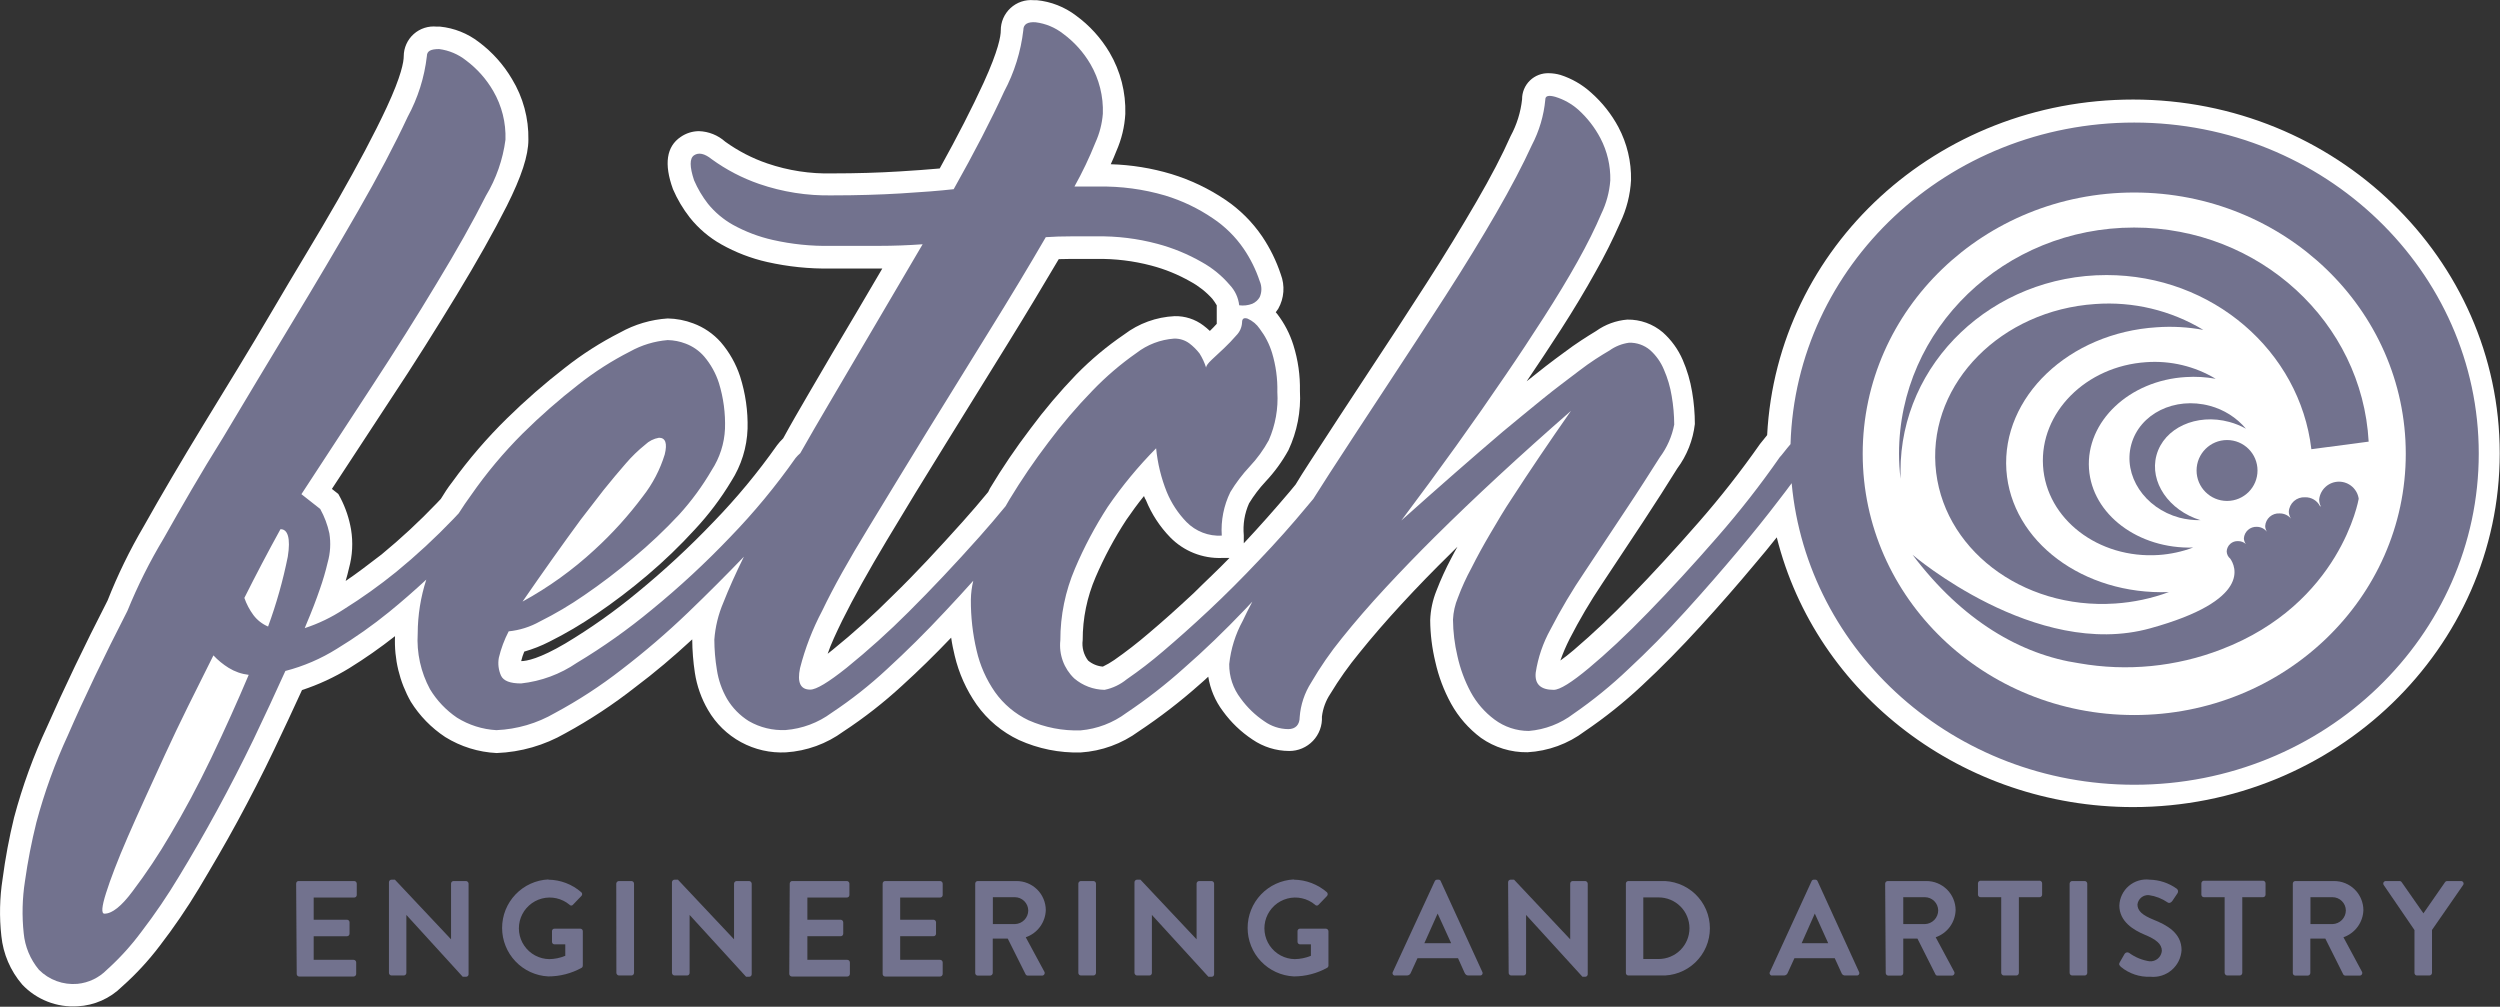
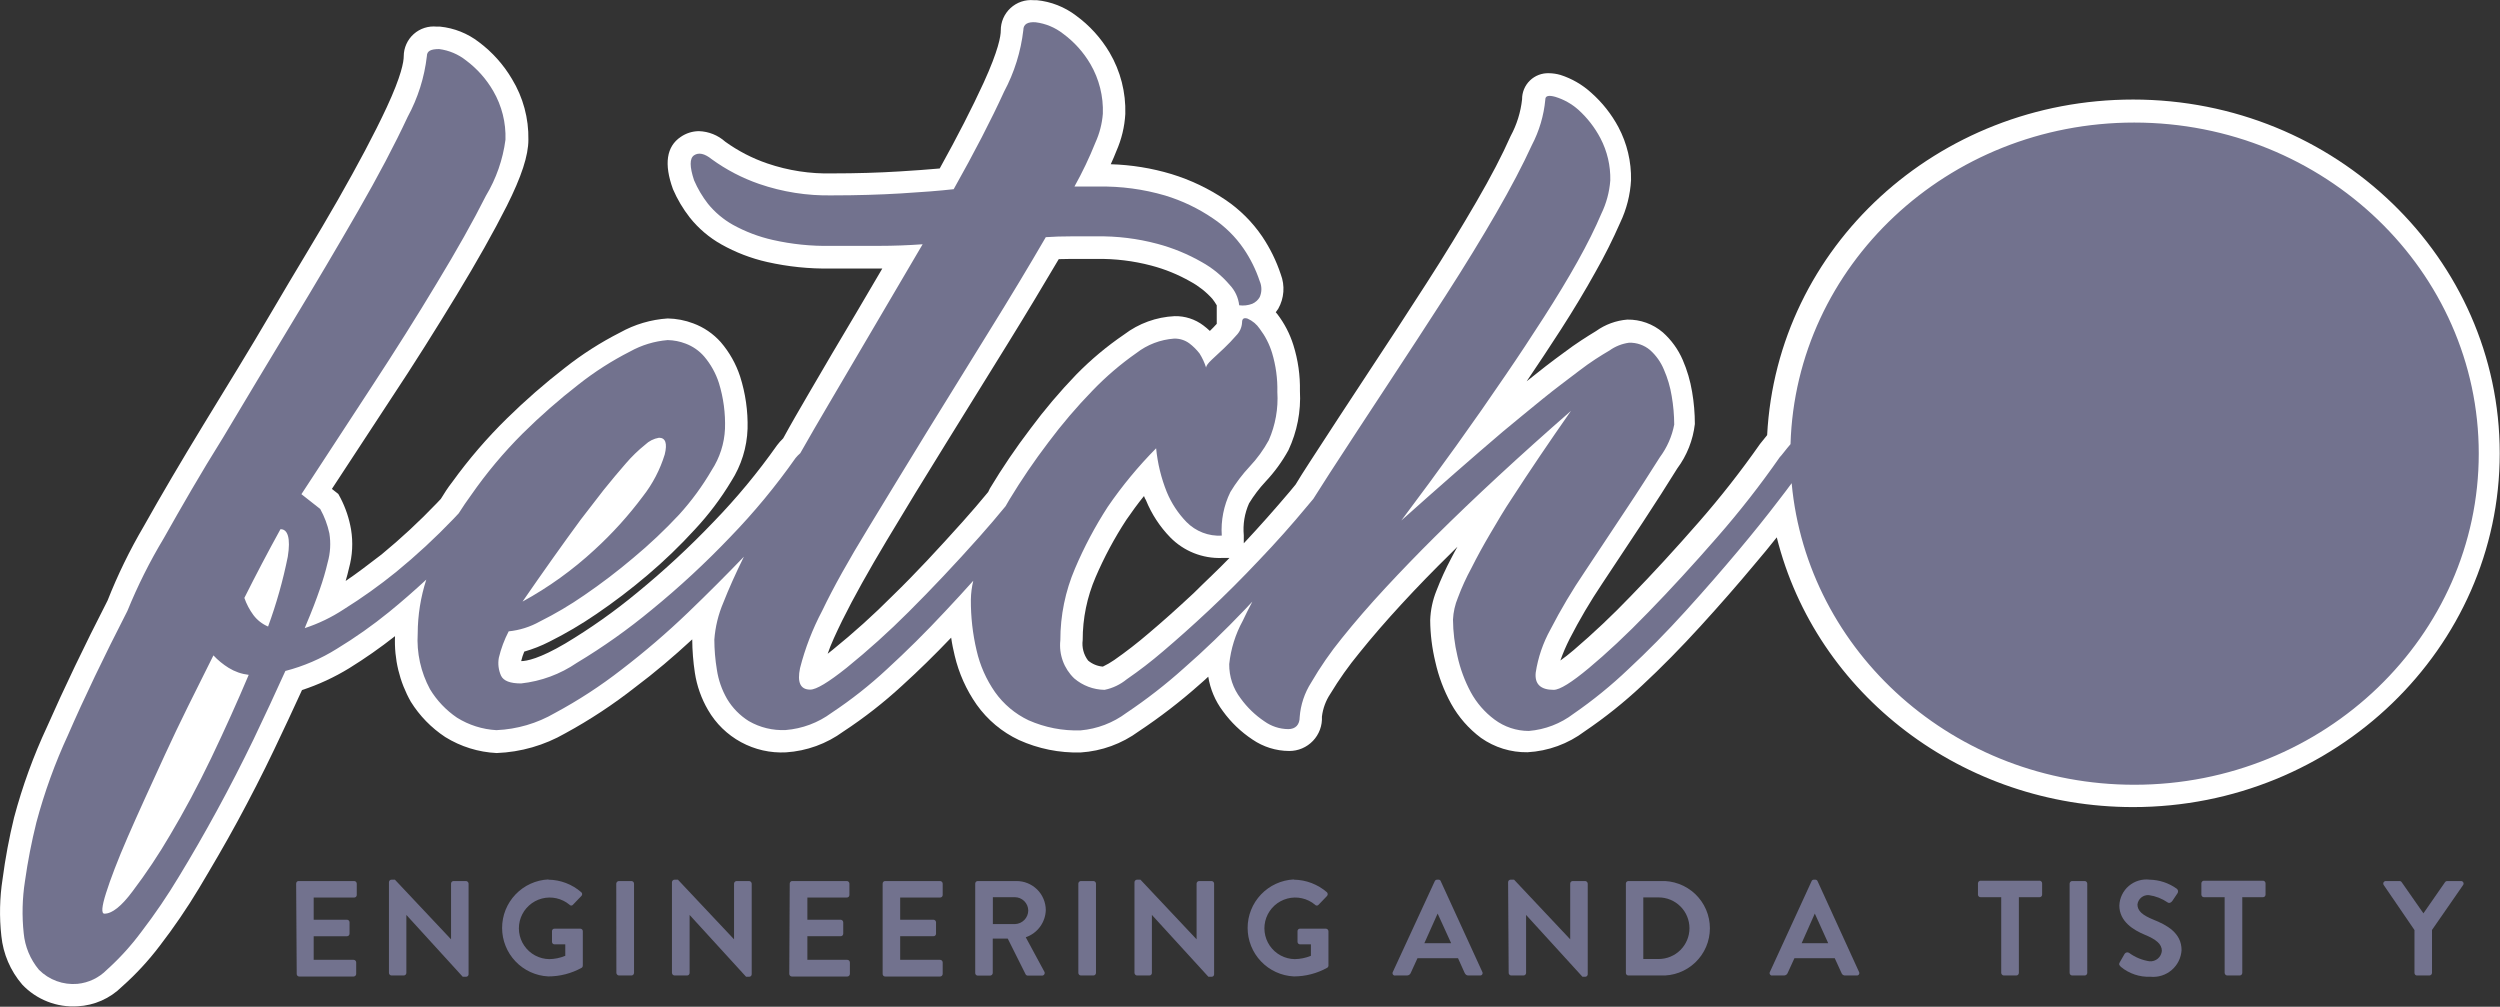
<svg xmlns="http://www.w3.org/2000/svg" width="298" height="120" viewBox="0 0 298 120" fill="none">
  <rect x="0" y="0" width="298" height="120" fill="#333333" stroke="none" />
  <g clip-path="url(#clip0_30_61)">
    <path d="M9.257 119.95C8.032 120.031 6.805 119.84 5.662 119.391C4.52 118.943 3.49 118.249 2.647 117.358C1.246 115.729 0.378 113.709 0.162 111.571C-0.092 109.3 -0.041 107.005 0.312 104.748C0.635 102.291 1.091 99.854 1.678 97.447C2.671 93.721 3.991 90.09 5.624 86.597C7.618 82.08 10.022 77.044 12.822 71.585C14.025 68.535 15.463 65.584 17.124 62.756C19.213 59.03 21.617 54.95 24.253 50.623C26.889 46.298 29.715 41.739 32.447 37.059C35.178 32.378 37.91 27.983 40.286 23.807C42.663 19.631 44.602 16.001 46.09 12.808C47.866 8.987 48.125 7.349 48.125 6.694C48.128 6.197 48.235 5.706 48.44 5.253C48.644 4.8 48.941 4.394 49.311 4.063C49.682 3.731 50.118 3.481 50.591 3.327C51.064 3.174 51.564 3.122 52.059 3.173H52.455C54.14 3.343 55.743 3.981 57.084 5.015C58.679 6.209 60.021 7.707 61.031 9.423C62.355 11.601 63.032 14.109 62.984 16.656C62.984 18.54 62.165 21.051 60.403 24.558C58.846 27.642 56.839 31.204 54.435 35.162C52.031 39.119 49.382 43.35 46.528 47.649L39.562 58.279L40.327 58.88L40.6 59.385C41.201 60.552 41.62 61.804 41.843 63.097C42.099 64.643 42.015 66.227 41.597 67.737C41.502 68.174 41.365 68.678 41.201 69.252C42.567 68.337 43.932 67.273 45.489 66.086C47.798 64.184 49.992 62.147 52.059 59.986L52.55 59.467C52.905 58.88 53.397 58.102 53.916 57.447C55.865 54.748 58.04 52.219 60.416 49.887C62.608 47.733 64.925 45.709 67.355 43.828C69.397 42.219 71.592 40.816 73.91 39.638C75.656 38.664 77.596 38.09 79.591 37.959C80.633 37.979 81.663 38.177 82.636 38.546C83.896 39.012 85.022 39.781 85.915 40.784C86.945 41.984 87.73 43.375 88.222 44.878C88.863 46.893 89.164 49.001 89.11 51.115C89.034 53.33 88.364 55.484 87.171 57.352C85.93 59.419 84.474 61.349 82.828 63.111C81.058 65.05 79.164 66.873 77.16 68.57C75.219 70.219 73.19 71.764 71.083 73.196C69.29 74.424 67.414 75.528 65.47 76.498C64.517 76.984 63.52 77.377 62.492 77.672C62.339 78.039 62.215 78.418 62.124 78.805C62.779 78.805 64.323 78.505 67.382 76.703C70.399 74.894 73.276 72.86 75.985 70.616C79.182 67.998 82.215 65.186 85.067 62.196C87.818 59.358 90.343 56.31 92.62 53.08C92.843 52.783 93.089 52.505 93.357 52.248C94.231 50.637 95.311 48.781 96.416 46.884C98.233 43.759 100.118 40.552 102.043 37.331L105.171 32.009H99.025C96.476 32.053 93.932 31.792 91.445 31.231C89.532 30.799 87.692 30.091 85.982 29.13C84.536 28.317 83.261 27.233 82.227 25.936C81.415 24.899 80.74 23.761 80.219 22.552C79.127 19.549 79.441 17.461 81.148 16.315C81.783 15.878 82.535 15.641 83.306 15.633C84.468 15.669 85.58 16.114 86.447 16.888C87.98 17.995 89.669 18.869 91.459 19.481C93.954 20.334 96.58 20.736 99.216 20.669C102.07 20.669 104.761 20.587 107.206 20.436C109.036 20.327 110.633 20.204 112.013 20.082C114.143 16.247 115.891 12.821 117.244 9.874C119.033 5.957 119.292 4.292 119.292 3.637C119.288 3.135 119.39 2.638 119.589 2.177C119.789 1.717 120.083 1.303 120.452 0.963C120.821 0.622 121.257 0.362 121.732 0.2C122.208 0.038 122.711 -0.023 123.212 0.021H123.58C125.276 0.189 126.892 0.822 128.251 1.849C129.877 3.034 131.244 4.539 132.266 6.271C133.566 8.485 134.214 11.02 134.137 13.586C134.051 15.111 133.69 16.609 133.072 18.007C132.881 18.512 132.649 19.031 132.403 19.577C134.857 19.648 137.291 20.042 139.641 20.75C141.926 21.449 144.094 22.484 146.074 23.821C147.793 24.982 149.276 26.46 150.444 28.174C151.389 29.576 152.139 31.1 152.67 32.705C152.924 33.368 153.028 34.078 152.976 34.786C152.925 35.493 152.717 36.181 152.369 36.799C152.277 36.946 152.177 37.087 152.069 37.222L152.247 37.427C153.102 38.541 153.754 39.798 154.172 41.139C154.726 42.904 154.989 44.748 154.951 46.598C155.087 49.026 154.617 51.45 153.585 53.653C152.837 55.015 151.919 56.276 150.854 57.406C150.112 58.202 149.454 59.071 148.887 59.999C148.354 61.193 148.138 62.505 148.259 63.807V64.762C150.143 62.756 151.987 60.668 153.722 58.621L154.432 57.761C154.841 57.079 155.483 56.055 156.153 55.032C158.411 51.547 160.728 48.003 163.104 44.401C165.48 40.825 167.775 37.277 170.028 33.783C172.282 30.29 174.221 27.082 175.969 24.08C177.717 21.078 179.069 18.471 180.066 16.22C180.802 14.862 181.266 13.374 181.432 11.839C181.428 11.421 181.509 11.007 181.67 10.621C181.831 10.235 182.069 9.886 182.369 9.595C182.669 9.305 183.025 9.078 183.416 8.928C183.806 8.779 184.223 8.711 184.641 8.727C185.103 8.734 185.563 8.803 186.007 8.932C187.37 9.369 188.624 10.096 189.681 11.061C190.994 12.223 192.09 13.609 192.917 15.155C193.944 17.096 194.461 19.265 194.42 21.46C194.327 23.215 193.891 24.935 193.136 26.523C192.25 28.542 191.261 30.514 190.172 32.432C188.984 34.575 187.618 36.854 186.075 39.255C184.737 41.33 183.371 43.395 181.978 45.451C183.562 44.169 185.051 43.022 186.444 42.013C187.81 40.975 189.175 40.116 190.254 39.46C191.346 38.678 192.63 38.206 193.969 38.096C195.524 38.07 197.035 38.613 198.216 39.624C199.232 40.532 200.038 41.65 200.579 42.9C201.107 44.118 201.483 45.397 201.699 46.707C201.917 47.974 202.026 49.257 202.027 50.542C201.805 52.465 201.08 54.297 199.923 55.85C198.758 57.734 197.392 59.867 195.826 62.251L190.992 69.552C189.565 71.675 188.266 73.881 187.099 76.157C186.676 76.992 186.306 77.854 185.993 78.736C186.471 78.395 187.004 77.986 187.577 77.495C189.96 75.458 192.238 73.303 194.406 71.039C196.987 68.392 199.719 65.417 202.505 62.224C205.102 59.255 207.536 56.148 209.798 52.916C210.002 52.657 210.303 52.275 210.644 51.866C211.819 29.416 230.925 11.866 254.265 11.866C278.383 11.866 297.968 30.794 297.968 54.035C297.968 77.276 278.356 96.204 254.265 96.204C234.011 96.204 216.476 82.803 211.791 64.052C210.972 65.09 210.062 66.195 209.06 67.368C207.148 69.661 205.036 72.077 202.723 74.615C200.388 77.18 198.039 79.569 195.731 81.712C193.602 83.708 191.319 85.533 188.902 87.17C186.925 88.663 184.548 89.533 182.074 89.668C180.096 89.696 178.16 89.099 176.543 87.962C175.071 86.868 173.851 85.472 172.964 83.868C172.109 82.309 171.479 80.636 171.093 78.9C170.7 77.273 170.493 75.606 170.479 73.933C170.52 72.72 170.774 71.523 171.23 70.398C171.738 69.076 172.327 67.787 172.992 66.536C173.224 66.086 173.47 65.622 173.729 65.171L172.91 65.99C170.902 67.955 168.963 69.948 167.078 71.995C165.193 74.042 163.514 75.98 162.025 77.836C160.761 79.369 159.61 80.993 158.583 82.694C158.036 83.511 157.69 84.447 157.573 85.424C157.601 85.952 157.52 86.481 157.337 86.978C157.152 87.475 156.869 87.929 156.503 88.312C156.138 88.695 155.697 89 155.21 89.207C154.722 89.415 154.197 89.52 153.667 89.517C152.106 89.51 150.584 89.034 149.297 88.153C147.922 87.243 146.724 86.092 145.759 84.755C144.855 83.552 144.26 82.147 144.025 80.661C143.67 81.002 143.301 81.316 142.946 81.63C140.679 83.641 138.273 85.493 135.749 87.17C133.726 88.658 131.318 89.534 128.811 89.695C126.276 89.762 123.76 89.253 121.45 88.207C119.442 87.26 117.711 85.813 116.424 84.004C115.187 82.241 114.298 80.258 113.802 78.163C113.638 77.467 113.488 76.799 113.379 76.007C111.385 78.095 109.445 79.992 107.52 81.739C105.342 83.746 103.003 85.572 100.527 87.198C98.534 88.658 96.165 89.52 93.699 89.681C91.833 89.78 89.977 89.36 88.335 88.468C86.694 87.577 85.331 86.249 84.398 84.632C83.6 83.266 83.067 81.761 82.828 80.197C82.628 78.877 82.523 77.546 82.514 76.212C80.301 78.259 78.034 80.183 75.685 81.943C73.078 83.99 70.305 85.815 67.395 87.402C64.897 88.843 62.084 89.653 59.201 89.763C57.028 89.658 54.917 89 53.069 87.853C51.416 86.763 50.019 85.329 48.972 83.65C47.621 81.272 46.968 78.561 47.087 75.829C45.339 77.204 43.516 78.48 41.624 79.651C39.856 80.734 37.968 81.608 35.998 82.257C34.96 84.523 33.854 86.897 32.679 89.354C31.313 92.22 29.838 95.086 28.323 97.883C26.807 100.681 25.236 103.342 23.706 105.908C22.285 108.269 20.73 110.547 19.049 112.731C17.703 114.51 16.184 116.15 14.515 117.63C13.107 119.022 11.235 119.848 9.257 119.95ZM136.363 59.126C135.612 60.054 134.916 61.009 134.26 61.964C132.845 64.129 131.62 66.412 130.6 68.788C129.577 71.158 129.051 73.713 129.057 76.293C128.94 77.161 129.171 78.039 129.699 78.736C130.196 79.156 130.812 79.409 131.461 79.46C131.936 79.232 132.393 78.968 132.826 78.668C134.244 77.677 135.612 76.616 136.923 75.489C138.544 74.124 140.333 72.527 142.291 70.698C143.656 69.334 145.145 67.969 146.552 66.509H145.637C144.498 66.549 143.363 66.351 142.304 65.928C141.246 65.505 140.288 64.866 139.491 64.052C138.249 62.774 137.266 61.268 136.596 59.617C136.5 59.494 136.432 59.303 136.363 59.126ZM126.203 30.89C124.359 34.015 122.351 37.359 120.166 40.893L112.737 52.889C110.26 56.874 107.92 60.709 105.717 64.393C103.545 68.024 101.756 71.217 100.404 73.946C99.667 75.461 99.039 76.785 98.656 77.931L99.257 77.454C101.757 75.432 104.146 73.277 106.413 70.998C109.145 68.351 111.876 65.39 114.744 62.196C115.81 61.009 116.82 59.822 117.79 58.648L117.995 58.225C119.47 55.768 121.08 53.395 122.816 51.115C124.497 48.849 126.321 46.693 128.278 44.66C130.022 42.877 131.939 41.273 134.001 39.87C135.737 38.551 137.832 37.79 140.01 37.686C141.245 37.657 142.453 38.046 143.438 38.791C143.71 38.995 143.969 39.214 144.216 39.447C144.503 39.174 144.776 38.887 145.036 38.601V36.39C144.879 36.124 144.705 35.869 144.517 35.626C143.772 34.794 142.89 34.097 141.908 33.565C140.438 32.725 138.862 32.083 137.224 31.654C135.103 31.096 132.916 30.83 130.723 30.863H127.65L126.203 30.89Z" fill="white" />
    <path d="M9.257 119.009C8.168 119.086 7.075 118.923 6.055 118.531C5.036 118.14 4.115 117.529 3.357 116.743C2.1 115.242 1.324 113.397 1.131 111.448C0.893 109.236 0.943 107.001 1.282 104.802C1.61 102.382 2.066 99.982 2.647 97.61C3.619 93.939 4.908 90.36 6.498 86.911C8.438 82.476 10.828 77.467 13.627 72.036C14.825 68.995 16.259 66.052 17.916 63.233C19.978 59.562 22.368 55.496 25.031 51.129C27.694 46.761 30.494 42.244 33.225 37.563C35.957 32.883 38.688 28.474 41.078 24.299C43.468 20.122 45.407 16.451 46.91 13.217C48.672 9.437 49.054 7.595 49.054 6.708C49.056 6.332 49.139 5.961 49.296 5.62C49.454 5.278 49.682 4.975 49.967 4.729C50.251 4.484 50.585 4.302 50.946 4.196C51.307 4.09 51.686 4.062 52.059 4.115H52.413C53.909 4.284 55.327 4.865 56.511 5.793C58.002 6.901 59.26 8.292 60.212 9.887C61.399 11.927 61.995 14.256 61.932 16.615C61.932 18.348 61.141 20.709 59.447 24.094C57.904 27.151 55.91 30.699 53.52 34.629C51.13 38.56 48.48 42.749 45.626 47.089L38.197 58.457L39.48 59.467L39.658 59.794C40.208 60.873 40.595 62.028 40.805 63.22C41.038 64.63 40.959 66.074 40.573 67.45C40.314 68.563 39.995 69.661 39.617 70.739L39.371 71.421L39.89 71.108C42.003 69.792 44.033 68.348 45.968 66.782C48.35 64.886 50.612 62.844 52.741 60.668L53.246 60.136C53.697 59.426 54.175 58.771 54.612 58.02C56.534 55.369 58.676 52.886 61.017 50.596C63.173 48.462 65.454 46.457 67.846 44.592C69.84 43.024 71.98 41.653 74.237 40.498C75.856 39.589 77.657 39.053 79.509 38.928C80.443 38.939 81.368 39.115 82.24 39.447C83.355 39.863 84.349 40.547 85.136 41.439C86.084 42.535 86.799 43.812 87.239 45.192C87.887 47.098 88.201 49.102 88.168 51.115C88.09 53.16 87.467 55.148 86.365 56.874C85.156 58.883 83.737 60.759 82.131 62.469C80.388 64.359 78.527 66.137 76.559 67.791C74.635 69.416 72.629 70.942 70.55 72.363C68.806 73.565 66.98 74.646 65.087 75.598C64.057 76.132 62.965 76.539 61.837 76.812C61.556 77.424 61.341 78.065 61.195 78.723C61.112 79.031 61.112 79.356 61.195 79.664C61.318 79.664 61.564 79.664 61.987 79.664C62.889 79.664 64.623 79.282 67.751 77.44C70.866 75.638 73.838 73.598 76.641 71.34C79.865 68.693 82.925 65.854 85.805 62.837C88.591 59.967 91.149 56.882 93.453 53.612C93.638 53.363 93.843 53.13 94.067 52.916C95.105 51.097 96.18 49.241 97.291 47.348C99.107 44.223 100.978 41.016 102.904 37.795L106.891 31.04H104.747H99.025C96.55 31.08 94.08 30.828 91.664 30.29C89.842 29.876 88.089 29.2 86.46 28.284C85.118 27.538 83.935 26.536 82.978 25.336C82.215 24.362 81.581 23.293 81.094 22.156C80.738 21.173 79.728 18.389 81.68 17.066C82.158 16.749 82.719 16.578 83.292 16.574C84.235 16.622 85.132 16.993 85.832 17.625C87.452 18.787 89.232 19.707 91.118 20.355C93.717 21.245 96.455 21.666 99.202 21.596C102.084 21.596 104.788 21.515 107.26 21.364C109.309 21.237 111.084 21.101 112.586 20.955C114.826 16.929 116.684 13.326 118.049 10.242C119.811 6.38 120.193 4.51 120.193 3.623C120.192 3.244 120.27 2.87 120.421 2.522C120.573 2.175 120.795 1.863 121.074 1.606C121.353 1.35 121.682 1.154 122.04 1.031C122.399 0.908 122.779 0.862 123.157 0.894H123.498C124.989 1.063 126.405 1.633 127.596 2.545C129.118 3.639 130.401 5.032 131.365 6.639C132.559 8.711 133.155 11.073 133.086 13.463C133.001 14.876 132.664 16.263 132.089 17.557C131.747 18.417 131.324 19.358 130.805 20.382C133.661 20.341 136.507 20.732 139.245 21.542C141.439 22.208 143.524 23.192 145.432 24.462C147.04 25.561 148.429 26.949 149.529 28.556C150.475 29.913 151.225 31.398 151.755 32.964C151.975 33.505 152.072 34.088 152.039 34.671C152.006 35.254 151.844 35.822 151.564 36.335C151.339 36.68 151.068 36.992 150.758 37.263C151.027 37.509 151.274 37.779 151.495 38.068C152.283 39.091 152.88 40.246 153.257 41.48C153.784 43.166 154.028 44.928 153.981 46.693C154.12 48.964 153.693 51.233 152.738 53.298C152.041 54.589 151.183 55.785 150.184 56.86C149.406 57.701 148.711 58.615 148.108 59.59C147.489 60.933 147.226 62.414 147.344 63.888V65.635H145.609C144.597 65.676 143.588 65.505 142.647 65.131C141.706 64.757 140.854 64.19 140.146 63.465C138.983 62.287 138.056 60.898 137.415 59.371C137.131 58.677 136.889 57.966 136.691 57.242C133.746 60.59 131.378 64.404 129.685 68.529C128.619 71.017 128.071 73.696 128.074 76.403C127.999 76.973 128.049 77.553 128.221 78.103C128.393 78.652 128.683 79.157 129.071 79.582C129.786 80.175 130.682 80.507 131.611 80.524C132.192 80.256 132.746 79.932 133.263 79.555C134.724 78.555 136.128 77.476 137.47 76.321C139.108 74.947 140.93 73.341 142.932 71.503C144.885 69.675 146.866 67.696 148.805 65.622C150.744 63.547 152.684 61.405 154.514 59.235L155.224 58.375C155.715 57.584 156.357 56.574 157.013 55.55C159.262 52.075 161.579 48.536 163.964 44.933C166.35 41.33 168.653 37.777 170.875 34.275C173.101 30.794 175.109 27.451 176.829 24.53C178.55 21.61 179.957 18.881 181.008 16.588C181.805 15.107 182.301 13.484 182.47 11.812C182.465 11.518 182.522 11.228 182.634 10.957C182.747 10.687 182.915 10.442 183.126 10.239C183.337 10.035 183.588 9.877 183.863 9.775C184.137 9.672 184.43 9.627 184.723 9.642C185.102 9.654 185.479 9.714 185.843 9.819C187.072 10.219 188.199 10.88 189.148 11.757C190.38 12.86 191.407 14.172 192.18 15.633C193.121 17.438 193.591 19.452 193.546 21.487C193.452 23.112 193.039 24.703 192.33 26.168C191.465 28.163 190.498 30.113 189.435 32.009C188.26 34.124 186.895 36.39 185.338 38.751C183.781 41.111 182.292 43.404 180.722 45.711C179.684 47.253 178.591 48.836 177.458 50.46L177.867 50.105C179.451 48.795 181.027 47.503 182.593 46.229C184.177 44.864 185.665 43.787 187.058 42.777C188.451 41.767 189.722 40.921 190.8 40.266C191.757 39.597 192.874 39.193 194.037 39.092C195.376 39.08 196.671 39.566 197.67 40.457C198.583 41.267 199.306 42.269 199.787 43.391C200.279 44.536 200.633 45.737 200.838 46.966C201.044 48.184 201.149 49.416 201.153 50.651C200.911 52.396 200.235 54.052 199.186 55.468C198.039 57.342 196.673 59.467 195.089 61.842L190.254 69.142C188.806 71.296 187.488 73.533 186.307 75.843C185.518 77.254 184.982 78.792 184.723 80.388C184.573 80.388 184.723 80.538 185.133 80.538C186.253 79.937 187.29 79.194 188.219 78.327C190.646 76.272 192.966 74.095 195.171 71.804C197.779 69.074 200.524 66.154 203.365 62.947C205.985 59.956 208.443 56.827 210.726 53.571C210.931 53.298 211.3 52.835 211.723 52.33C212.706 30.126 231.335 12.903 254.401 12.903C278.001 12.903 297.189 31.395 297.189 54.117C297.189 76.84 278.001 95.331 254.401 95.331C233.588 95.331 216.244 81.275 212.42 62.005C211.286 63.452 209.989 65.062 208.486 66.85C206.593 69.133 204.494 71.54 202.19 74.069C199.882 76.607 197.547 78.982 195.253 81.097C193.157 83.063 190.911 84.861 188.533 86.474C186.714 87.852 184.529 88.664 182.251 88.808C180.406 88.842 178.601 88.266 177.116 87.17C175.739 86.161 174.601 84.861 173.784 83.363C172.984 81.875 172.387 80.287 172.008 78.641C171.636 77.08 171.439 75.482 171.421 73.878C171.465 72.777 171.7 71.692 172.118 70.671C172.614 69.392 173.184 68.144 173.825 66.932C174.521 65.567 175.272 64.203 176.105 62.837C176.706 61.828 177.321 60.791 177.963 59.753C175.96 61.646 174.052 63.465 172.241 65.212C170.238 67.177 168.285 69.188 166.382 71.244C164.497 73.277 162.79 75.256 161.288 77.14C159.989 78.739 158.815 80.436 157.778 82.216C157.135 83.184 156.741 84.295 156.63 85.451C156.661 85.86 156.606 86.271 156.469 86.658C156.332 87.045 156.116 87.399 155.835 87.698C155.553 87.996 155.213 88.234 154.835 88.394C154.457 88.555 154.05 88.635 153.64 88.63C152.274 88.617 150.943 88.2 149.816 87.43C148.545 86.575 147.435 85.504 146.538 84.263C145.455 82.779 144.889 80.982 144.926 79.146C144.926 78.982 144.926 78.818 144.926 78.641C144.08 79.446 143.219 80.224 142.373 80.961C140.141 82.945 137.773 84.769 135.284 86.42C133.417 87.807 131.188 88.627 128.866 88.781C126.475 88.853 124.099 88.386 121.914 87.416C120.047 86.538 118.439 85.194 117.243 83.513C116.091 81.861 115.253 80.01 114.772 78.054C114.457 76.707 114.247 75.339 114.143 73.96L114.02 74.083C111.658 76.621 109.268 78.982 106.946 81.111C104.822 83.088 102.538 84.887 100.118 86.488C98.268 87.855 96.063 88.661 93.767 88.808C92.066 88.907 90.371 88.533 88.871 87.725C87.371 86.918 86.125 85.71 85.272 84.236C84.565 82.969 84.101 81.58 83.907 80.142C83.664 78.863 83.518 77.567 83.47 76.266C83.494 75.385 83.627 74.509 83.866 73.66L83.292 74.219C80.718 76.7 78.01 79.037 75.18 81.22C72.603 83.222 69.862 85.002 66.986 86.543C64.606 87.909 61.93 88.676 59.188 88.781C57.193 88.69 55.255 88.089 53.561 87.034C52.043 86.006 50.762 84.666 49.805 83.103C48.518 80.79 47.916 78.158 48.071 75.516C48.071 74.943 48.071 74.356 48.071 73.769L47.415 74.315C45.423 75.954 43.325 77.459 41.133 78.818C39.313 79.94 37.358 80.825 35.315 81.452C34.24 83.845 33.08 86.333 31.832 88.917C30.467 91.81 28.978 94.662 27.489 97.406C26.001 100.149 24.43 102.864 22.901 105.389C21.497 107.749 19.96 110.027 18.298 112.212C16.994 113.942 15.521 115.537 13.901 116.975C12.649 118.19 11 118.912 9.257 119.009ZM26.11 80.879C24.403 84.291 22.819 87.566 21.344 90.678C19.623 94.335 18.134 97.61 16.933 100.421C16.413 101.636 15.949 102.755 15.567 103.738C16.596 102.291 17.697 100.585 18.872 98.62C20.456 95.891 22.081 92.916 23.679 89.599C25.045 86.87 26.219 84.141 27.366 81.575C27.036 81.436 26.716 81.272 26.41 81.084L26.11 80.879ZM125.643 29.962C123.74 33.21 121.646 36.69 119.36 40.402L111.931 52.398C109.455 56.383 107.115 60.217 104.911 63.902C102.726 67.546 100.923 70.808 99.558 73.592C98.505 75.635 97.69 77.791 97.127 80.019V80.251C98.089 79.661 99.002 78.995 99.858 78.259C102.385 76.209 104.801 74.027 107.096 71.722C109.828 69.061 112.559 66.086 115.468 62.878C116.547 61.678 117.558 60.477 118.527 59.303L118.841 58.73C120.298 56.302 121.88 53.952 123.58 51.688C125.265 49.459 127.089 47.34 129.043 45.342C130.702 43.598 132.532 42.026 134.506 40.648C136.085 39.445 137.987 38.742 139.969 38.628C140.995 38.608 142 38.93 142.823 39.542C143.324 39.904 143.782 40.32 144.189 40.784L144.776 40.224C145.254 39.774 145.705 39.297 146.142 38.86C146.259 38.74 146.348 38.595 146.401 38.437C146.387 38.296 146.387 38.155 146.401 38.014H145.978V36.362C145.978 36.362 145.978 35.953 145.227 34.998C144.415 34.074 143.449 33.298 142.373 32.705C140.829 31.834 139.182 31.159 137.47 30.699C135.242 30.113 132.944 29.837 130.641 29.88H127.568C126.94 29.921 126.284 29.935 125.643 29.962ZM31.122 71.585L31.518 70.303C31.341 70.644 31.163 70.985 30.999 71.326L31.122 71.585ZM77.037 55.209C76.682 55.55 76.327 55.932 75.958 56.342C75.166 57.251 74.306 58.289 73.377 59.453C72.435 60.627 71.506 61.801 70.646 62.96L69.704 64.325C71.749 62.442 73.614 60.372 75.275 58.143C75.942 57.215 76.531 56.233 77.037 55.209Z" fill="white" />
    <path d="M254.401 14.609C232.14 14.609 214.058 31.668 213.43 52.944C212.883 53.571 212.351 54.308 212.146 54.499C209.835 57.819 207.341 61.008 204.675 64.052C201.844 67.3 199.113 70.275 196.481 72.977C193.845 75.707 191.483 77.89 189.407 79.624C187.331 81.356 185.924 82.23 185.2 82.23C183.644 82.23 182.92 81.548 183.056 80.183C183.332 78.373 183.929 76.626 184.818 75.025C186.044 72.647 187.412 70.346 188.915 68.133C190.568 65.635 192.179 63.193 193.75 60.845C195.32 58.498 196.659 56.383 197.847 54.513C198.707 53.358 199.296 52.024 199.568 50.61C199.561 49.471 199.461 48.334 199.267 47.212C199.092 46.126 198.78 45.067 198.339 44.059C197.972 43.167 197.407 42.368 196.686 41.726C195.989 41.137 195.099 40.825 194.187 40.852C193.344 40.966 192.542 41.285 191.851 41.78C190.8 42.395 189.598 43.145 188.232 44.196C186.867 45.247 185.405 46.311 183.835 47.594C182.264 48.877 180.707 50.146 179.15 51.443C175.509 54.545 171.471 58.08 167.037 62.046C171.653 55.905 175.786 50.141 179.437 44.756C181.008 42.463 182.537 40.143 184.026 37.823C185.515 35.503 186.867 33.278 188.041 31.177C189.216 29.075 190.158 27.178 190.868 25.5C191.477 24.247 191.843 22.89 191.947 21.501C191.986 19.755 191.582 18.027 190.773 16.479C190.101 15.2 189.209 14.05 188.137 13.081C187.339 12.374 186.398 11.848 185.378 11.539C184.586 11.32 184.203 11.429 184.203 11.852C184.028 13.76 183.481 15.614 182.592 17.311C181.509 19.677 180.093 22.374 178.345 25.404C176.596 28.434 174.594 31.704 172.335 35.216C170.078 38.719 167.765 42.267 165.398 45.861C163.031 49.455 160.718 52.989 158.46 56.465C157.804 57.488 157.162 58.484 156.548 59.467L155.824 60.327C154.003 62.528 152.082 64.685 150.061 66.795C148.08 68.897 146.087 70.889 144.106 72.746C142.126 74.602 140.296 76.225 138.643 77.631C137.257 78.822 135.807 79.938 134.301 80.975C133.537 81.6 132.632 82.031 131.665 82.23C130.336 82.21 129.057 81.727 128.046 80.865C127.44 80.285 126.975 79.574 126.689 78.786C126.402 77.998 126.301 77.154 126.393 76.321C126.389 73.379 126.983 70.468 128.142 67.764C129.229 65.204 130.536 62.743 132.047 60.409C133.757 57.917 135.686 55.583 137.81 53.435C137.983 55.224 138.41 56.98 139.08 58.648C139.63 59.978 140.427 61.191 141.43 62.224C141.975 62.778 142.632 63.209 143.357 63.49C144.083 63.77 144.86 63.892 145.636 63.847C145.516 62.055 145.869 60.262 146.661 58.648C147.318 57.562 148.087 56.547 148.955 55.618C149.845 54.673 150.612 53.618 151.235 52.48C152.032 50.669 152.383 48.694 152.26 46.72C152.296 45.146 152.084 43.576 151.631 42.067C151.313 41.028 150.814 40.053 150.156 39.187C149.795 38.652 149.288 38.23 148.695 37.973C148.272 37.85 148.054 37.973 148.054 38.437C148.025 39.018 147.781 39.567 147.37 39.979C146.92 40.498 146.428 41.016 145.909 41.507L144.448 42.872C143.983 43.309 143.765 43.623 143.765 43.814C143.578 43.224 143.316 42.66 142.986 42.135C142.633 41.677 142.22 41.269 141.758 40.921C141.235 40.54 140.601 40.343 139.955 40.361C138.32 40.48 136.757 41.077 135.461 42.081C133.576 43.399 131.825 44.899 130.231 46.557C128.341 48.501 126.58 50.566 124.959 52.739C123.292 54.93 121.742 57.208 120.316 59.562L119.865 60.34C118.882 61.541 117.844 62.756 116.752 63.984C113.856 67.232 111.038 70.221 108.298 72.95C105.957 75.292 103.495 77.511 100.923 79.596C98.751 81.329 97.304 82.203 96.58 82.203C95.406 82.203 95.009 81.343 95.365 79.637C95.971 77.267 96.856 74.977 98 72.814C99.366 69.961 101.21 66.686 103.463 63.001C105.717 59.317 108.025 55.468 110.497 51.47L117.912 39.474C120.398 35.471 122.647 31.736 124.659 28.27C125.629 28.202 126.626 28.174 127.636 28.174H130.709C133.151 28.132 135.588 28.431 137.947 29.061C139.806 29.555 141.592 30.289 143.26 31.245C144.526 31.947 145.655 32.871 146.592 33.974C147.218 34.636 147.611 35.484 147.712 36.39C148.238 36.461 148.773 36.4 149.269 36.212C149.641 36.049 149.952 35.772 150.156 35.421C150.289 35.12 150.357 34.794 150.357 34.466C150.357 34.137 150.289 33.811 150.156 33.51C149.701 32.141 149.058 30.841 148.244 29.648C147.266 28.221 146.024 26.993 144.584 26.032C142.831 24.838 140.906 23.917 138.876 23.302C136.291 22.546 133.606 22.187 130.914 22.238H128.073C129.017 20.546 129.852 18.796 130.572 16.997C131.065 15.911 131.365 14.747 131.46 13.558C131.535 11.489 131.024 9.441 129.985 7.649C129.157 6.229 128.046 4.993 126.721 4.019C125.772 3.276 124.639 2.804 123.443 2.654C122.473 2.586 121.982 2.9 121.982 3.582C121.685 6.152 120.907 8.643 119.688 10.925C118.158 14.273 116.155 18.148 113.679 22.552C111.985 22.743 109.882 22.907 107.369 23.057C104.856 23.207 102.152 23.289 99.175 23.289C96.222 23.347 93.281 22.885 90.489 21.924C88.469 21.226 86.564 20.232 84.835 18.976C83.988 18.294 83.278 18.144 82.732 18.512C82.185 18.881 82.199 19.877 82.732 21.487C83.161 22.486 83.717 23.426 84.384 24.285C85.21 25.302 86.22 26.153 87.361 26.796C88.848 27.616 90.444 28.222 92.1 28.597C94.376 29.114 96.705 29.352 99.038 29.307H104.706C106.522 29.307 108.284 29.239 109.978 29.116C108.161 32.214 106.277 35.394 104.365 38.669C102.453 41.944 100.568 45.124 98.751 48.222C97.586 50.196 96.466 52.129 95.392 54.022C95.188 54.196 95.001 54.387 94.832 54.595C92.481 57.943 89.868 61.101 87.02 64.039C84.092 67.108 80.977 69.993 77.692 72.677C74.879 75.01 71.894 77.127 68.761 79.009C66.78 80.364 64.495 81.208 62.11 81.466C60.812 81.466 60.02 81.166 59.72 80.538C59.423 79.87 59.332 79.128 59.46 78.409C59.721 77.314 60.116 76.256 60.635 75.256C61.94 75.124 63.205 74.725 64.349 74.083C66.183 73.168 67.95 72.124 69.635 70.957C71.663 69.572 73.619 68.083 75.493 66.495C77.421 64.892 79.246 63.169 80.956 61.337C82.431 59.712 83.731 57.937 84.835 56.042C85.794 54.57 86.341 52.869 86.419 51.115C86.483 49.268 86.238 47.423 85.695 45.656C85.322 44.495 84.723 43.419 83.934 42.49C83.339 41.806 82.583 41.281 81.735 40.962C81.05 40.696 80.325 40.553 79.591 40.538C78.012 40.667 76.48 41.132 75.097 41.903C72.939 43.001 70.894 44.308 68.993 45.806C66.646 47.626 64.411 49.586 62.301 51.674C60.037 53.934 57.98 56.391 56.155 59.017C55.636 59.726 55.144 60.449 54.68 61.186L54.052 61.855C51.905 64.097 49.625 66.207 47.223 68.174C45.231 69.787 43.143 71.278 40.968 72.636C39.527 73.585 37.966 74.338 36.325 74.874L36.516 74.397C37.172 72.855 37.704 71.463 38.128 70.221C38.495 69.183 38.805 68.126 39.056 67.055C39.378 65.923 39.448 64.736 39.261 63.575C39.042 62.557 38.674 61.578 38.169 60.668L35.929 58.907C38.596 54.813 41.364 50.578 44.232 46.202C47.1 41.826 49.709 37.682 52.058 33.77C54.434 29.853 56.387 26.387 57.917 23.343C59.146 21.298 59.941 19.022 60.252 16.656C60.322 14.62 59.816 12.604 58.791 10.843C57.972 9.428 56.876 8.193 55.568 7.213C54.639 6.472 53.524 6 52.345 5.848C51.375 5.848 50.883 6.066 50.883 6.694C50.59 9.234 49.811 11.694 48.589 13.941C47.05 17.243 45.075 20.991 42.662 25.186C40.249 29.38 37.627 33.815 34.795 38.492C31.964 43.177 29.232 47.726 26.601 52.138C23.87 56.505 21.575 60.518 19.513 64.175C17.849 66.944 16.402 69.836 15.184 72.827C12.384 78.286 10.021 83.213 8.109 87.607C6.556 90.963 5.295 94.447 4.34 98.019C3.763 100.337 3.307 102.683 2.974 105.048C2.657 107.093 2.606 109.172 2.824 111.23C2.974 112.836 3.607 114.359 4.641 115.597C5.236 116.196 5.955 116.656 6.748 116.946C7.541 117.236 8.388 117.349 9.229 117.276C10.561 117.146 11.803 116.552 12.739 115.597C14.252 114.236 15.624 112.727 16.836 111.094C18.457 108.978 19.957 106.773 21.329 104.488C22.859 101.977 24.375 99.343 25.877 96.587C27.38 93.83 28.823 91.023 30.207 88.166C31.572 85.31 32.842 82.58 34.017 79.978C36.189 79.416 38.262 78.523 40.163 77.331C42.331 76.013 44.407 74.55 46.377 72.95C47.906 71.708 49.381 70.412 50.815 69.088C50.144 71.16 49.798 73.324 49.791 75.502C49.649 77.81 50.155 80.112 51.252 82.148C52.068 83.5 53.168 84.66 54.475 85.546C55.89 86.43 57.507 86.942 59.173 87.034C61.631 86.928 64.026 86.226 66.152 84.987C68.932 83.492 71.582 81.766 74.073 79.828C76.847 77.703 79.501 75.426 82.022 73.005C84.439 70.685 86.651 68.46 88.673 66.359C87.662 68.406 86.843 70.248 86.228 71.818C85.626 73.222 85.262 74.716 85.149 76.239C85.153 77.437 85.254 78.632 85.449 79.815C85.63 81.045 86.043 82.231 86.665 83.308C87.307 84.384 88.197 85.292 89.26 85.956C90.593 86.725 92.12 87.094 93.657 87.02C95.634 86.861 97.526 86.152 99.12 84.973C101.458 83.423 103.664 81.684 105.717 79.774C108.025 77.658 110.36 75.352 112.695 72.841C113.856 71.613 114.962 70.398 116.014 69.225C115.834 69.967 115.738 70.727 115.727 71.49C115.714 73.525 115.943 75.555 116.41 77.535C116.816 79.317 117.563 81.004 118.609 82.503C119.633 83.945 121.011 85.101 122.61 85.86C124.561 86.721 126.68 87.132 128.811 87.061C130.79 86.886 132.682 86.163 134.274 84.973C136.672 83.367 138.954 81.593 141.102 79.665C143.546 77.535 145.991 75.174 148.436 72.609L149.282 71.708C148.855 72.518 148.472 73.282 148.135 74.001C147.262 75.597 146.714 77.35 146.524 79.159C146.506 80.639 146.987 82.081 147.889 83.253C148.662 84.324 149.62 85.248 150.716 85.983C151.545 86.577 152.537 86.901 153.557 86.911C154.431 86.911 154.923 86.392 154.923 85.465C155.034 84.008 155.503 82.602 156.288 81.37C157.369 79.513 158.592 77.742 159.949 76.075C161.492 74.151 163.213 72.159 165.138 70.084C167.064 68.01 169.017 65.99 171.038 63.984C175.791 59.271 181.199 54.267 187.263 48.972C184.659 52.694 182.314 56.164 180.229 59.385C179.314 60.75 178.454 62.224 177.634 63.616C176.815 65.008 176.078 66.345 175.395 67.71C174.774 68.848 174.236 70.029 173.783 71.244C173.438 72.073 173.239 72.955 173.196 73.851C173.209 75.322 173.388 76.787 173.728 78.218C174.057 79.712 174.59 81.154 175.313 82.503C176.007 83.782 176.972 84.895 178.14 85.765C179.322 86.65 180.759 87.129 182.237 87.129C184.172 86.969 186.02 86.259 187.563 85.082C189.875 83.487 192.058 81.712 194.091 79.774C196.377 77.654 198.653 75.343 200.92 72.841C203.2 70.33 205.276 67.942 207.175 65.676C209.073 63.411 210.657 61.432 211.955 59.726C212.624 58.867 213.156 58.157 213.566 57.597C215.424 77.74 232.987 93.543 254.414 93.543C277.085 93.543 295.468 75.802 295.468 54.063C295.468 32.323 277.072 14.609 254.401 14.609ZM69.225 61.937L71.956 58.403C72.899 57.229 73.786 56.178 74.592 55.25C75.29 54.434 76.063 53.685 76.9 53.012C77.354 52.574 77.93 52.283 78.553 52.179C79.331 52.179 79.563 52.848 79.236 54.172C78.682 55.977 77.803 57.665 76.641 59.153C74.924 61.453 72.995 63.588 70.877 65.526C68.278 67.931 65.393 70.007 62.287 71.708C64.773 68.105 67.085 64.848 69.225 61.937ZM25.181 90.35C23.556 93.734 21.917 96.778 20.292 99.507C18.93 101.842 17.43 104.094 15.798 106.249C14.478 108.023 13.363 108.91 12.452 108.91C12.056 108.91 12.125 108.077 12.644 106.44C13.163 104.802 14.009 102.564 15.239 99.739C16.468 96.914 17.97 93.652 19.677 89.927C21.384 86.201 23.364 82.271 25.44 78.122C25.977 78.696 26.588 79.196 27.257 79.61C27.982 80.06 28.798 80.344 29.647 80.442C28.299 83.636 26.811 86.938 25.181 90.35ZM34.304 66.359C33.735 69.19 32.95 71.973 31.955 74.683C31.262 74.39 30.659 73.919 30.207 73.318C29.746 72.694 29.383 72.004 29.128 71.272C30.493 68.542 31.927 65.813 33.43 63.083C34.304 63.056 34.659 64.162 34.304 66.359Z" fill="#72728E" />
    <path d="M35.301 105.321C35.3 105.275 35.309 105.229 35.328 105.188C35.347 105.146 35.376 105.109 35.411 105.08C35.447 105.051 35.489 105.031 35.534 105.02C35.578 105.01 35.625 105.01 35.67 105.02H42.212C42.292 105.02 42.37 105.051 42.429 105.108C42.487 105.163 42.522 105.24 42.526 105.321V106.686C42.526 106.726 42.517 106.766 42.501 106.803C42.485 106.841 42.462 106.875 42.433 106.903C42.403 106.931 42.369 106.953 42.331 106.967C42.292 106.981 42.252 106.987 42.212 106.986H37.39V109.633H41.364C41.404 109.633 41.443 109.641 41.48 109.656C41.516 109.671 41.549 109.693 41.577 109.721C41.605 109.749 41.627 109.782 41.642 109.818C41.657 109.855 41.665 109.894 41.665 109.933V111.298C41.665 111.338 41.657 111.377 41.642 111.413C41.627 111.449 41.605 111.482 41.577 111.511C41.549 111.538 41.516 111.561 41.48 111.575C41.443 111.591 41.404 111.599 41.364 111.599H37.39V114.41H42.143C42.226 114.41 42.306 114.443 42.365 114.502C42.424 114.56 42.457 114.64 42.457 114.724V116.088C42.457 116.172 42.424 116.251 42.365 116.31C42.306 116.369 42.226 116.402 42.143 116.402H35.67C35.629 116.402 35.589 116.394 35.551 116.378C35.514 116.362 35.48 116.339 35.452 116.309C35.424 116.28 35.402 116.245 35.388 116.207C35.374 116.169 35.367 116.129 35.369 116.088L35.301 105.321Z" fill="#72728E" />
    <path d="M46.363 105.157C46.363 105.077 46.395 105.001 46.451 104.945C46.508 104.888 46.584 104.857 46.664 104.857H47.073L53.765 111.967V105.321C53.765 105.241 53.797 105.165 53.853 105.108C53.91 105.052 53.986 105.02 54.066 105.02H55.554C55.632 105.027 55.705 105.06 55.76 105.115C55.815 105.17 55.849 105.243 55.855 105.321V116.143C55.852 116.22 55.818 116.293 55.762 116.346C55.706 116.4 55.632 116.429 55.554 116.429H55.158L48.439 109.06V115.965C48.439 116.049 48.406 116.128 48.347 116.187C48.288 116.246 48.209 116.279 48.125 116.279H46.664C46.583 116.275 46.506 116.241 46.45 116.183C46.394 116.124 46.363 116.046 46.363 115.965V105.157Z" fill="#72728E" />
    <path d="M65.374 104.857C66.817 104.877 68.206 105.409 69.293 106.358C69.326 106.386 69.351 106.421 69.368 106.46C69.386 106.498 69.395 106.54 69.395 106.583C69.395 106.625 69.386 106.667 69.368 106.707C69.351 106.745 69.326 106.78 69.293 106.808L68.297 107.845C68.272 107.877 68.241 107.902 68.206 107.919C68.17 107.937 68.131 107.945 68.092 107.945C68.052 107.945 68.013 107.937 67.978 107.919C67.942 107.902 67.911 107.877 67.887 107.845C67.436 107.467 66.901 107.203 66.327 107.075C65.753 106.946 65.157 106.957 64.588 107.107C64.019 107.257 63.495 107.542 63.058 107.936C62.623 108.331 62.288 108.824 62.082 109.375C61.877 109.926 61.807 110.518 61.878 111.102C61.949 111.685 62.16 112.243 62.492 112.729C62.824 113.214 63.267 113.612 63.785 113.891C64.304 114.169 64.881 114.319 65.47 114.328C66.126 114.319 66.775 114.185 67.382 113.932V112.567H66.098C66.018 112.567 65.942 112.535 65.885 112.479C65.829 112.423 65.797 112.347 65.797 112.267V110.998C65.795 110.958 65.802 110.918 65.816 110.881C65.831 110.843 65.853 110.809 65.881 110.781C65.909 110.753 65.943 110.731 65.98 110.716C66.018 110.702 66.058 110.695 66.098 110.698H69.184C69.261 110.701 69.334 110.734 69.388 110.79C69.441 110.846 69.471 110.92 69.471 110.998V115.092C69.472 115.142 69.462 115.191 69.441 115.236C69.42 115.281 69.388 115.321 69.348 115.351C68.129 116.031 66.756 116.388 65.36 116.389C63.875 116.316 62.474 115.676 61.449 114.6C60.423 113.524 59.851 112.095 59.851 110.609C59.851 109.123 60.423 107.694 61.449 106.618C62.474 105.542 63.875 104.901 65.36 104.829L65.374 104.857Z" fill="#72728E" />
    <path d="M73.459 105.321C73.465 105.243 73.499 105.17 73.554 105.115C73.609 105.06 73.682 105.027 73.759 105.02H75.275C75.354 105.024 75.428 105.056 75.484 105.112C75.54 105.168 75.573 105.242 75.576 105.321V115.965C75.576 116.046 75.544 116.124 75.489 116.183C75.433 116.241 75.356 116.276 75.275 116.279H73.773C73.693 116.272 73.618 116.237 73.563 116.179C73.508 116.122 73.476 116.045 73.473 115.965L73.459 105.321Z" fill="#72728E" />
    <path d="M80.097 105.157C80.1 105.076 80.135 105 80.194 104.944C80.252 104.888 80.33 104.857 80.411 104.857H80.807L87.499 111.967V105.321C87.502 105.24 87.537 105.163 87.596 105.107C87.654 105.051 87.732 105.02 87.813 105.02H89.288C89.368 105.023 89.444 105.055 89.502 105.111C89.56 105.166 89.595 105.241 89.602 105.321V116.143C89.6 116.182 89.591 116.221 89.574 116.256C89.557 116.292 89.534 116.324 89.504 116.351C89.475 116.378 89.441 116.398 89.404 116.412C89.367 116.425 89.327 116.431 89.288 116.429H88.933L82.2 109.06V115.965C82.202 116.006 82.195 116.046 82.181 116.084C82.167 116.122 82.145 116.157 82.117 116.186C82.089 116.216 82.055 116.239 82.017 116.255C81.98 116.271 81.94 116.279 81.899 116.279H80.411C80.329 116.276 80.25 116.242 80.192 116.184C80.134 116.125 80.1 116.047 80.097 115.965V105.157Z" fill="#72728E" />
    <path d="M94.136 105.321C94.138 105.248 94.165 105.179 94.212 105.124C94.259 105.07 94.324 105.033 94.395 105.02H100.937C101.018 105.02 101.096 105.051 101.154 105.108C101.213 105.163 101.248 105.24 101.251 105.321V106.685C101.251 106.726 101.243 106.766 101.227 106.803C101.211 106.841 101.188 106.875 101.158 106.903C101.129 106.931 101.094 106.952 101.056 106.967C101.018 106.981 100.978 106.987 100.937 106.985H96.239V109.633H100.199C100.281 109.633 100.358 109.664 100.417 109.72C100.475 109.776 100.51 109.853 100.514 109.933V111.298C100.514 111.339 100.505 111.379 100.489 111.416C100.473 111.454 100.45 111.487 100.421 111.515C100.391 111.543 100.357 111.565 100.319 111.579C100.281 111.594 100.24 111.6 100.199 111.598H96.239V114.41H100.992C101.075 114.41 101.155 114.443 101.214 114.502C101.273 114.56 101.306 114.64 101.306 114.723V116.088C101.306 116.171 101.273 116.251 101.214 116.31C101.155 116.369 101.075 116.402 100.992 116.402H94.395C94.354 116.402 94.313 116.394 94.275 116.378C94.237 116.362 94.202 116.339 94.173 116.31C94.144 116.281 94.121 116.246 94.105 116.208C94.089 116.17 94.081 116.129 94.081 116.088L94.136 105.321Z" fill="#72728E" />
    <path d="M105.211 105.321C105.211 105.241 105.243 105.165 105.299 105.108C105.356 105.052 105.432 105.02 105.512 105.02H112.053C112.134 105.02 112.212 105.051 112.271 105.108C112.329 105.163 112.364 105.24 112.368 105.321V106.685C112.368 106.726 112.359 106.766 112.343 106.803C112.327 106.841 112.304 106.875 112.275 106.903C112.245 106.931 112.211 106.952 112.172 106.967C112.134 106.981 112.094 106.987 112.053 106.985H107.301V109.633H111.275C111.354 109.636 111.428 109.669 111.484 109.725C111.539 109.78 111.572 109.855 111.575 109.933V111.298C111.575 111.378 111.544 111.454 111.488 111.51C111.431 111.567 111.355 111.598 111.275 111.598H107.301V114.41H112.053C112.137 114.41 112.216 114.443 112.275 114.502C112.335 114.56 112.368 114.64 112.368 114.723V116.088C112.368 116.171 112.335 116.251 112.275 116.31C112.216 116.369 112.137 116.402 112.053 116.402H105.512C105.471 116.402 105.431 116.394 105.394 116.378C105.356 116.362 105.323 116.339 105.294 116.309C105.266 116.28 105.244 116.245 105.23 116.207C105.216 116.169 105.209 116.129 105.211 116.088V105.321Z" fill="#72728E" />
    <path d="M116.246 105.321C116.246 105.241 116.278 105.165 116.334 105.108C116.391 105.052 116.467 105.021 116.547 105.021H121.149C121.607 105.017 122.06 105.103 122.484 105.275C122.908 105.447 123.294 105.7 123.62 106.02C123.946 106.341 124.205 106.723 124.383 107.144C124.562 107.564 124.655 108.016 124.659 108.473C124.639 109.194 124.4 109.89 123.973 110.471C123.546 111.052 122.951 111.488 122.269 111.721L124.481 115.815C124.511 115.863 124.527 115.918 124.528 115.974C124.528 116.03 124.514 116.086 124.486 116.135C124.458 116.184 124.418 116.224 124.369 116.252C124.32 116.28 124.265 116.294 124.208 116.293H122.515C122.462 116.293 122.411 116.279 122.365 116.252C122.32 116.226 122.282 116.188 122.255 116.143L120.125 111.885H118.336V115.979C118.332 116.061 118.298 116.139 118.24 116.197C118.182 116.255 118.104 116.29 118.022 116.293H116.547C116.506 116.293 116.466 116.285 116.428 116.269C116.391 116.253 116.357 116.23 116.329 116.2C116.301 116.171 116.279 116.136 116.265 116.098C116.251 116.06 116.245 116.019 116.246 115.979V105.321ZM120.972 110.152C121.399 110.141 121.805 109.964 122.104 109.658C122.403 109.352 122.57 108.942 122.569 108.514C122.559 108.097 122.386 107.699 122.088 107.407C121.79 107.114 121.39 106.948 120.972 106.945H118.349V110.152H120.972Z" fill="#72728E" />
    <path d="M128.538 105.321C128.542 105.242 128.574 105.168 128.63 105.112C128.685 105.056 128.76 105.024 128.838 105.02H130.341C130.419 105.024 130.494 105.056 130.55 105.112C130.605 105.168 130.638 105.242 130.641 105.321V115.965C130.641 116.046 130.61 116.124 130.554 116.183C130.498 116.241 130.422 116.276 130.341 116.279H128.838C128.758 116.276 128.681 116.241 128.625 116.183C128.569 116.124 128.538 116.046 128.538 115.965V105.321Z" fill="#72728E" />
    <path d="M135.229 105.157C135.233 105.078 135.266 105.004 135.321 104.948C135.377 104.893 135.452 104.86 135.53 104.857H135.94L142.632 111.967V105.321C142.635 105.24 142.67 105.163 142.729 105.107C142.787 105.051 142.865 105.02 142.946 105.02H144.421C144.499 105.024 144.574 105.056 144.63 105.112C144.685 105.168 144.718 105.242 144.721 105.321V116.143C144.722 116.181 144.714 116.22 144.698 116.256C144.683 116.291 144.661 116.324 144.633 116.35C144.605 116.377 144.571 116.398 144.535 116.412C144.498 116.425 144.46 116.431 144.421 116.429H144.039L137.306 109.06V115.965C137.307 116.006 137.301 116.046 137.287 116.084C137.272 116.122 137.25 116.157 137.222 116.186C137.194 116.216 137.161 116.239 137.123 116.255C137.086 116.271 137.046 116.279 137.005 116.279H135.53C135.45 116.272 135.376 116.237 135.32 116.179C135.265 116.121 135.233 116.045 135.229 115.965V105.157Z" fill="#72728E" />
    <path d="M154.24 104.857C155.687 104.88 157.079 105.411 158.173 106.358C158.231 106.419 158.263 106.499 158.263 106.583C158.263 106.667 158.231 106.747 158.173 106.808L157.176 107.845C157.151 107.877 157.118 107.902 157.082 107.919C157.045 107.937 157.005 107.946 156.965 107.946C156.924 107.946 156.884 107.937 156.847 107.919C156.811 107.902 156.779 107.877 156.753 107.845C156.303 107.467 155.768 107.203 155.194 107.075C154.619 106.946 154.023 106.957 153.454 107.107C152.885 107.257 152.361 107.542 151.925 107.936C151.489 108.331 151.154 108.824 150.948 109.375C150.743 109.926 150.673 110.518 150.744 111.102C150.816 111.685 151.026 112.243 151.358 112.729C151.69 113.214 152.133 113.612 152.652 113.891C153.17 114.169 153.747 114.319 154.335 114.328C154.996 114.317 155.65 114.183 156.261 113.932V112.567H154.964C154.884 112.567 154.808 112.535 154.751 112.479C154.695 112.423 154.664 112.347 154.664 112.267V110.998C154.662 110.958 154.668 110.918 154.682 110.881C154.697 110.843 154.719 110.809 154.747 110.781C154.776 110.753 154.809 110.731 154.847 110.716C154.884 110.702 154.924 110.695 154.964 110.698H158.051C158.129 110.701 158.204 110.734 158.259 110.789C158.315 110.845 158.347 110.919 158.351 110.998V115.092C158.35 115.143 158.337 115.193 158.313 115.237C158.289 115.283 158.256 115.322 158.214 115.351C156.995 116.031 155.623 116.388 154.227 116.389C152.741 116.316 151.34 115.676 150.315 114.6C149.289 113.524 148.717 112.095 148.717 110.609C148.717 109.123 149.289 107.694 150.315 106.618C151.34 105.542 152.741 104.901 154.227 104.829L154.24 104.857Z" fill="#72728E" />
    <path d="M166.026 115.856L171.025 105.034C171.048 104.982 171.087 104.937 171.135 104.905C171.184 104.874 171.24 104.857 171.298 104.857H171.462C171.521 104.851 171.58 104.865 171.63 104.897C171.679 104.93 171.717 104.978 171.735 105.034L176.692 115.856C176.717 115.902 176.729 115.952 176.727 116.004C176.725 116.056 176.709 116.106 176.682 116.149C176.654 116.192 176.615 116.227 176.569 116.25C176.522 116.273 176.471 116.283 176.419 116.279H175.054C174.808 116.279 174.698 116.184 174.576 115.952L173.797 114.219H168.963L168.17 115.952C168.137 116.048 168.074 116.131 167.99 116.189C167.907 116.248 167.808 116.279 167.706 116.279H166.34C166.286 116.292 166.229 116.289 166.176 116.27C166.123 116.251 166.077 116.216 166.044 116.171C166.011 116.126 165.991 116.072 165.988 116.016C165.985 115.96 165.998 115.905 166.026 115.856ZM172.978 112.431L171.366 108.896L169.782 112.431H172.978Z" fill="#72728E" />
    <path d="M179.766 105.157C179.766 105.077 179.797 105.001 179.854 104.945C179.91 104.888 179.986 104.857 180.066 104.857H180.476L187.168 111.967V105.321C187.168 105.241 187.199 105.165 187.256 105.108C187.312 105.052 187.389 105.02 187.468 105.02H188.957C189.034 105.027 189.107 105.06 189.162 105.115C189.217 105.17 189.251 105.243 189.257 105.321V116.143C189.253 116.22 189.22 116.293 189.165 116.346C189.108 116.4 189.034 116.429 188.957 116.429H188.629L181.91 109.06V115.965C181.91 116.049 181.877 116.128 181.818 116.187C181.759 116.246 181.679 116.279 181.596 116.279H180.134C180.053 116.275 179.977 116.241 179.921 116.183C179.865 116.124 179.834 116.046 179.834 115.965L179.766 105.157Z" fill="#72728E" />
    <path d="M193.805 105.321C193.805 105.243 193.835 105.169 193.888 105.113C193.942 105.057 194.015 105.024 194.092 105.02H197.902C198.666 104.983 199.428 105.101 200.144 105.367C200.861 105.633 201.515 106.041 202.069 106.567C202.622 107.094 203.063 107.727 203.364 108.429C203.665 109.131 203.82 109.886 203.82 110.65C203.82 111.413 203.665 112.169 203.364 112.871C203.063 113.572 202.622 114.206 202.069 114.732C201.515 115.258 200.861 115.667 200.144 115.933C199.428 116.199 198.666 116.317 197.902 116.279H194.092C194.053 116.277 194.014 116.268 193.978 116.251C193.942 116.235 193.91 116.211 193.883 116.182C193.857 116.153 193.836 116.118 193.822 116.081C193.809 116.044 193.803 116.005 193.805 115.965V105.321ZM197.711 114.314C198.685 114.314 199.62 113.927 200.309 113.239C200.998 112.55 201.385 111.617 201.385 110.643C201.385 109.669 200.998 108.736 200.309 108.047C199.62 107.359 198.685 106.972 197.711 106.972H195.881V114.314H197.711Z" fill="#72728E" />
    <path d="M210.972 115.856L215.943 105.034C215.963 104.979 216.001 104.932 216.05 104.9C216.099 104.869 216.158 104.853 216.216 104.857H216.38C216.438 104.855 216.496 104.871 216.544 104.903C216.593 104.935 216.631 104.98 216.653 105.034L221.597 115.856C221.622 115.901 221.634 115.953 221.632 116.004C221.63 116.055 221.614 116.106 221.586 116.149C221.558 116.192 221.519 116.227 221.473 116.25C221.427 116.273 221.375 116.283 221.324 116.279H219.958C219.855 116.286 219.752 116.258 219.668 116.198C219.583 116.138 219.522 116.051 219.494 115.952L218.702 114.219H213.894L213.102 115.952C213.07 116.049 213.008 116.133 212.924 116.192C212.84 116.251 212.74 116.282 212.638 116.279H211.272C211.219 116.289 211.163 116.283 211.113 116.263C211.062 116.242 211.019 116.208 210.988 116.163C210.956 116.119 210.938 116.066 210.935 116.012C210.932 115.958 210.945 115.904 210.972 115.856ZM217.923 112.431L216.325 108.896L214.755 112.431H217.923Z" fill="#72728E" />
-     <path d="M224.711 105.321C224.714 105.24 224.749 105.164 224.808 105.108C224.866 105.052 224.944 105.02 225.025 105.021H229.6C230.057 105.017 230.511 105.103 230.935 105.275C231.359 105.447 231.745 105.7 232.071 106.02C232.397 106.341 232.656 106.723 232.835 107.144C233.013 107.564 233.106 108.016 233.11 108.473C233.091 109.192 232.854 109.888 232.43 110.468C232.005 111.048 231.413 111.485 230.734 111.721L232.933 115.815C232.962 115.863 232.978 115.918 232.979 115.974C232.979 116.03 232.965 116.086 232.937 116.135C232.909 116.184 232.869 116.224 232.82 116.252C232.771 116.28 232.715 116.294 232.659 116.293H230.966C230.912 116.298 230.859 116.286 230.812 116.259C230.766 116.232 230.729 116.192 230.706 116.143L228.562 111.885H226.869V115.979C226.869 116.06 226.837 116.138 226.782 116.196C226.726 116.255 226.649 116.29 226.568 116.293H225.093C225.01 116.293 224.93 116.26 224.871 116.201C224.812 116.142 224.779 116.062 224.779 115.979L224.711 105.321ZM229.436 110.152C229.864 110.141 230.27 109.964 230.569 109.658C230.867 109.352 231.034 108.942 231.034 108.514C231.027 108.096 230.855 107.696 230.557 107.403C230.258 107.109 229.855 106.944 229.436 106.945H226.869V110.152H229.436Z" fill="#72728E" />
    <path d="M238.546 106.945H236.087C236.047 106.946 236.006 106.94 235.968 106.926C235.93 106.912 235.895 106.89 235.866 106.862C235.837 106.834 235.813 106.8 235.797 106.762C235.781 106.725 235.773 106.685 235.773 106.644V105.28C235.777 105.199 235.811 105.123 235.87 105.067C235.929 105.011 236.007 104.979 236.087 104.98H243.121C243.199 104.983 243.274 105.016 243.33 105.071C243.385 105.127 243.418 105.201 243.421 105.28V106.644C243.421 106.724 243.39 106.8 243.333 106.857C243.277 106.913 243.2 106.945 243.121 106.945H240.649V115.965C240.649 116.046 240.618 116.124 240.562 116.183C240.506 116.241 240.429 116.276 240.348 116.279H238.846C238.766 116.273 238.692 116.237 238.637 116.179C238.581 116.122 238.549 116.045 238.546 115.965V106.945Z" fill="#72728E" />
    <path d="M246.699 105.321C246.703 105.242 246.735 105.168 246.791 105.112C246.847 105.056 246.921 105.024 247 105.02H248.502C248.58 105.024 248.655 105.056 248.711 105.112C248.766 105.168 248.799 105.242 248.802 105.321V115.965C248.802 116.046 248.771 116.124 248.715 116.183C248.659 116.241 248.583 116.276 248.502 116.279H247C246.919 116.276 246.842 116.241 246.786 116.183C246.73 116.124 246.699 116.046 246.699 115.965V105.321Z" fill="#72728E" />
    <path d="M252.681 114.696L253.254 113.7C253.282 113.656 253.318 113.618 253.361 113.588C253.404 113.558 253.453 113.538 253.504 113.527C253.555 113.517 253.608 113.517 253.659 113.528C253.71 113.539 253.758 113.561 253.801 113.591C254.518 114.116 255.352 114.458 256.232 114.587C256.59 114.613 256.944 114.498 257.217 114.266C257.491 114.033 257.662 113.703 257.693 113.345C257.693 112.526 257.01 111.981 255.658 111.421C254.306 110.861 252.626 109.838 252.626 107.941C252.642 107.494 252.75 107.055 252.945 106.653C253.139 106.25 253.415 105.892 253.756 105.602C254.096 105.312 254.493 105.096 254.922 104.968C255.35 104.839 255.801 104.801 256.245 104.857C257.404 104.883 258.528 105.258 259.468 105.935C259.549 105.995 259.604 106.083 259.621 106.182C259.639 106.281 259.618 106.383 259.564 106.467L258.949 107.382C258.826 107.572 258.581 107.709 258.389 107.572C257.72 107.112 256.954 106.813 256.15 106.699C255.821 106.672 255.495 106.774 255.24 106.982C254.985 107.192 254.822 107.491 254.784 107.818C254.784 108.569 255.371 109.087 256.682 109.62C258.239 110.247 260.042 111.175 260.042 113.25C260.016 113.704 259.899 114.149 259.698 114.558C259.496 114.966 259.214 115.329 258.868 115.626C258.523 115.923 258.121 116.147 257.687 116.285C257.252 116.424 256.794 116.472 256.341 116.43C255.062 116.485 253.807 116.067 252.817 115.256C252.612 115.037 252.53 114.956 252.681 114.696Z" fill="#72728E" />
    <path d="M265.177 106.945H262.718C262.678 106.946 262.637 106.94 262.599 106.926C262.561 106.912 262.526 106.89 262.497 106.862C262.468 106.834 262.444 106.8 262.428 106.762C262.412 106.725 262.404 106.685 262.404 106.644V105.28C262.408 105.199 262.442 105.123 262.501 105.067C262.559 105.011 262.637 104.979 262.718 104.98H269.752C269.83 104.983 269.905 105.016 269.96 105.071C270.016 105.127 270.049 105.201 270.052 105.28V106.644C270.052 106.724 270.02 106.8 269.964 106.857C269.908 106.913 269.831 106.945 269.752 106.945H267.28V115.965C267.28 116.046 267.248 116.124 267.193 116.183C267.136 116.241 267.06 116.276 266.979 116.279H265.477C265.397 116.273 265.322 116.237 265.267 116.179C265.212 116.122 265.18 116.045 265.177 115.965V106.945Z" fill="#72728E" />
-     <path d="M273.303 105.321C273.303 105.241 273.335 105.165 273.391 105.108C273.447 105.052 273.524 105.021 273.603 105.021H278.206C278.663 105.017 279.117 105.103 279.541 105.275C279.965 105.447 280.35 105.7 280.677 106.02C281.002 106.341 281.262 106.723 281.44 107.144C281.619 107.564 281.712 108.016 281.716 108.473C281.697 109.192 281.46 109.888 281.035 110.468C280.61 111.048 280.019 111.485 279.339 111.721L281.538 115.815C281.568 115.863 281.584 115.918 281.584 115.974C281.585 116.03 281.571 116.086 281.543 116.135C281.515 116.184 281.475 116.224 281.426 116.252C281.377 116.28 281.321 116.294 281.265 116.293H279.571C279.519 116.293 279.467 116.279 279.422 116.252C279.376 116.226 279.338 116.188 279.312 116.143L277.181 111.885H275.392V115.979C275.389 116.059 275.357 116.135 275.302 116.193C275.247 116.251 275.172 116.287 275.092 116.293H273.603C273.563 116.293 273.522 116.285 273.485 116.269C273.448 116.253 273.414 116.23 273.386 116.2C273.358 116.171 273.336 116.136 273.322 116.098C273.308 116.06 273.301 116.019 273.303 115.979V105.321ZM278.028 110.152C278.456 110.141 278.862 109.964 279.161 109.658C279.459 109.352 279.626 108.942 279.626 108.514C279.619 108.096 279.448 107.696 279.148 107.403C278.85 107.109 278.448 106.944 278.028 106.945H275.406V110.152H278.028Z" fill="#72728E" />
    <path d="M287.806 110.861L284.133 105.485C284.103 105.439 284.086 105.386 284.084 105.331C284.082 105.276 284.096 105.222 284.122 105.174C284.149 105.126 284.188 105.087 284.236 105.06C284.283 105.033 284.337 105.019 284.392 105.021H286.031C286.083 105.021 286.135 105.035 286.181 105.061C286.226 105.087 286.264 105.125 286.29 105.17L288.872 108.869L291.439 105.17C291.466 105.126 291.505 105.089 291.55 105.063C291.595 105.037 291.646 105.022 291.699 105.021H293.351C293.406 105.019 293.46 105.033 293.507 105.06C293.555 105.087 293.594 105.126 293.621 105.174C293.648 105.222 293.661 105.276 293.659 105.331C293.657 105.386 293.641 105.439 293.611 105.485L289.896 110.848V115.966C289.893 116.045 289.861 116.121 289.805 116.179C289.75 116.237 289.675 116.272 289.595 116.279H288.107C288.066 116.279 288.026 116.271 287.989 116.255C287.951 116.239 287.918 116.216 287.89 116.187C287.861 116.157 287.839 116.123 287.825 116.084C287.811 116.046 287.804 116.006 287.806 115.966V110.861Z" fill="#72728E" />
-     <path d="M254.401 85.232C272.277 85.232 286.768 71.29 286.768 54.09C286.768 36.891 272.277 22.948 254.401 22.948C236.525 22.948 222.034 36.891 222.034 54.09C222.034 71.29 236.525 85.232 254.401 85.232Z" fill="white" />
-     <path fill-rule="evenodd" clip-rule="evenodd" d="M251.096 32.787C263.729 32.787 274.136 41.862 275.515 53.544L282.344 52.643C281.565 38.437 269.369 27.123 254.388 27.123C238.914 27.123 226.363 39.201 226.363 54.09C226.367 55.084 226.426 56.078 226.541 57.065C226.541 56.778 226.541 56.478 226.541 56.178C226.513 43.268 237.521 32.787 251.096 32.787Z" fill="#72728E" />
    <path fill-rule="evenodd" clip-rule="evenodd" d="M239.16 56.042C238.587 47.335 246.603 39.665 257.092 39.01C258.946 38.879 260.809 38.984 262.637 39.324C258.762 36.987 254.258 35.909 249.744 36.24C238.573 36.99 230.051 45.588 230.706 55.441C231.362 65.294 240.963 72.691 252.121 71.94C254.311 71.796 256.468 71.337 258.526 70.576C248.351 70.944 239.747 64.557 239.16 56.042Z" fill="#72728E" />
    <path fill-rule="evenodd" clip-rule="evenodd" d="M249.007 55.864C248.638 50.255 253.8 45.342 260.547 44.946C261.739 44.869 262.936 44.938 264.111 45.151C261.618 43.654 258.723 42.962 255.821 43.172C248.624 43.65 243.134 49.191 243.53 55.537C243.926 61.883 250.14 66.631 257.324 66.154C258.725 66.058 260.105 65.759 261.421 65.267C254.92 65.458 249.375 61.35 249.007 55.864Z" fill="#72728E" />
    <path fill-rule="evenodd" clip-rule="evenodd" d="M257.051 54.268C257.938 51.006 261.817 49.232 265.737 50.296C266.427 50.482 267.092 50.753 267.717 51.101C266.59 49.773 265.085 48.82 263.401 48.372C259.222 47.253 255.043 49.313 254.046 52.998C253.049 56.683 255.617 60.572 259.782 61.705C260.602 61.917 261.448 62.018 262.295 62.005C258.526 60.845 256.19 57.447 257.051 54.268Z" fill="#72728E" />
    <path d="M265.464 59.712C267.47 59.712 269.096 58.087 269.096 56.083C269.096 54.077 267.47 52.452 265.464 52.452C263.458 52.452 261.831 54.077 261.831 56.083C261.831 58.087 263.458 59.712 265.464 59.712Z" fill="#72728E" />
    <path fill-rule="evenodd" clip-rule="evenodd" d="M281.169 59.535C281.106 58.952 280.83 58.414 280.394 58.023C279.958 57.631 279.392 57.415 278.806 57.415C278.22 57.415 277.655 57.631 277.218 58.023C276.782 58.414 276.506 58.952 276.444 59.535C276.445 59.819 276.51 60.099 276.635 60.354H276.553C276.39 60.021 276.135 59.742 275.818 59.551C275.5 59.36 275.134 59.264 274.764 59.276C274.523 59.261 274.283 59.294 274.055 59.372C273.827 59.451 273.617 59.574 273.437 59.733C273.257 59.893 273.11 60.086 273.005 60.303C272.9 60.52 272.838 60.755 272.825 60.995C272.833 61.287 272.923 61.571 273.084 61.814C272.917 61.616 272.707 61.458 272.471 61.352C272.235 61.246 271.977 61.194 271.718 61.2C271.293 61.174 270.875 61.317 270.555 61.598C270.235 61.88 270.039 62.276 270.011 62.701C270.018 62.943 270.088 63.178 270.216 63.383C270.07 63.201 269.886 63.053 269.675 62.952C269.465 62.85 269.234 62.797 269.001 62.797C268.618 62.782 268.245 62.915 267.96 63.17C267.674 63.425 267.499 63.78 267.471 64.161C267.477 64.407 267.557 64.645 267.703 64.844C267.45 64.621 267.125 64.499 266.788 64.502C266.618 64.492 266.448 64.514 266.287 64.569C266.126 64.625 265.978 64.711 265.851 64.824C265.724 64.937 265.62 65.075 265.547 65.228C265.473 65.381 265.431 65.547 265.422 65.717C265.425 65.885 265.464 66.05 265.537 66.201C265.61 66.352 265.715 66.485 265.846 66.591C266.447 67.45 268.495 71.544 256.286 74.901C242.629 78.682 227.975 66.127 227.975 66.127C233.902 73.987 240.894 78.04 247.846 79.064C253.531 80.061 259.382 79.49 264.767 77.413C279.039 71.954 281.155 59.467 281.155 59.467L281.169 59.535Z" fill="#72728E" />
    <path fill-rule="evenodd" clip-rule="evenodd" d="M268.304 66.7C271.296 64.722 274.538 63.153 277.946 62.032C277.946 62.032 278.956 67.136 270.543 73.087C265.559 76.635 260.874 77.522 255.521 78.095C249.785 78.709 239.815 76.73 234.216 71.844C234.216 71.844 247.367 80.442 259.864 75.311C270.462 70.944 268.304 66.7 268.304 66.7Z" fill="#72728E" />
  </g>
  <defs>
    <clipPath id="clip0_30_61">
      <rect width="298" height="120" fill="white" />
    </clipPath>
  </defs>
</svg>